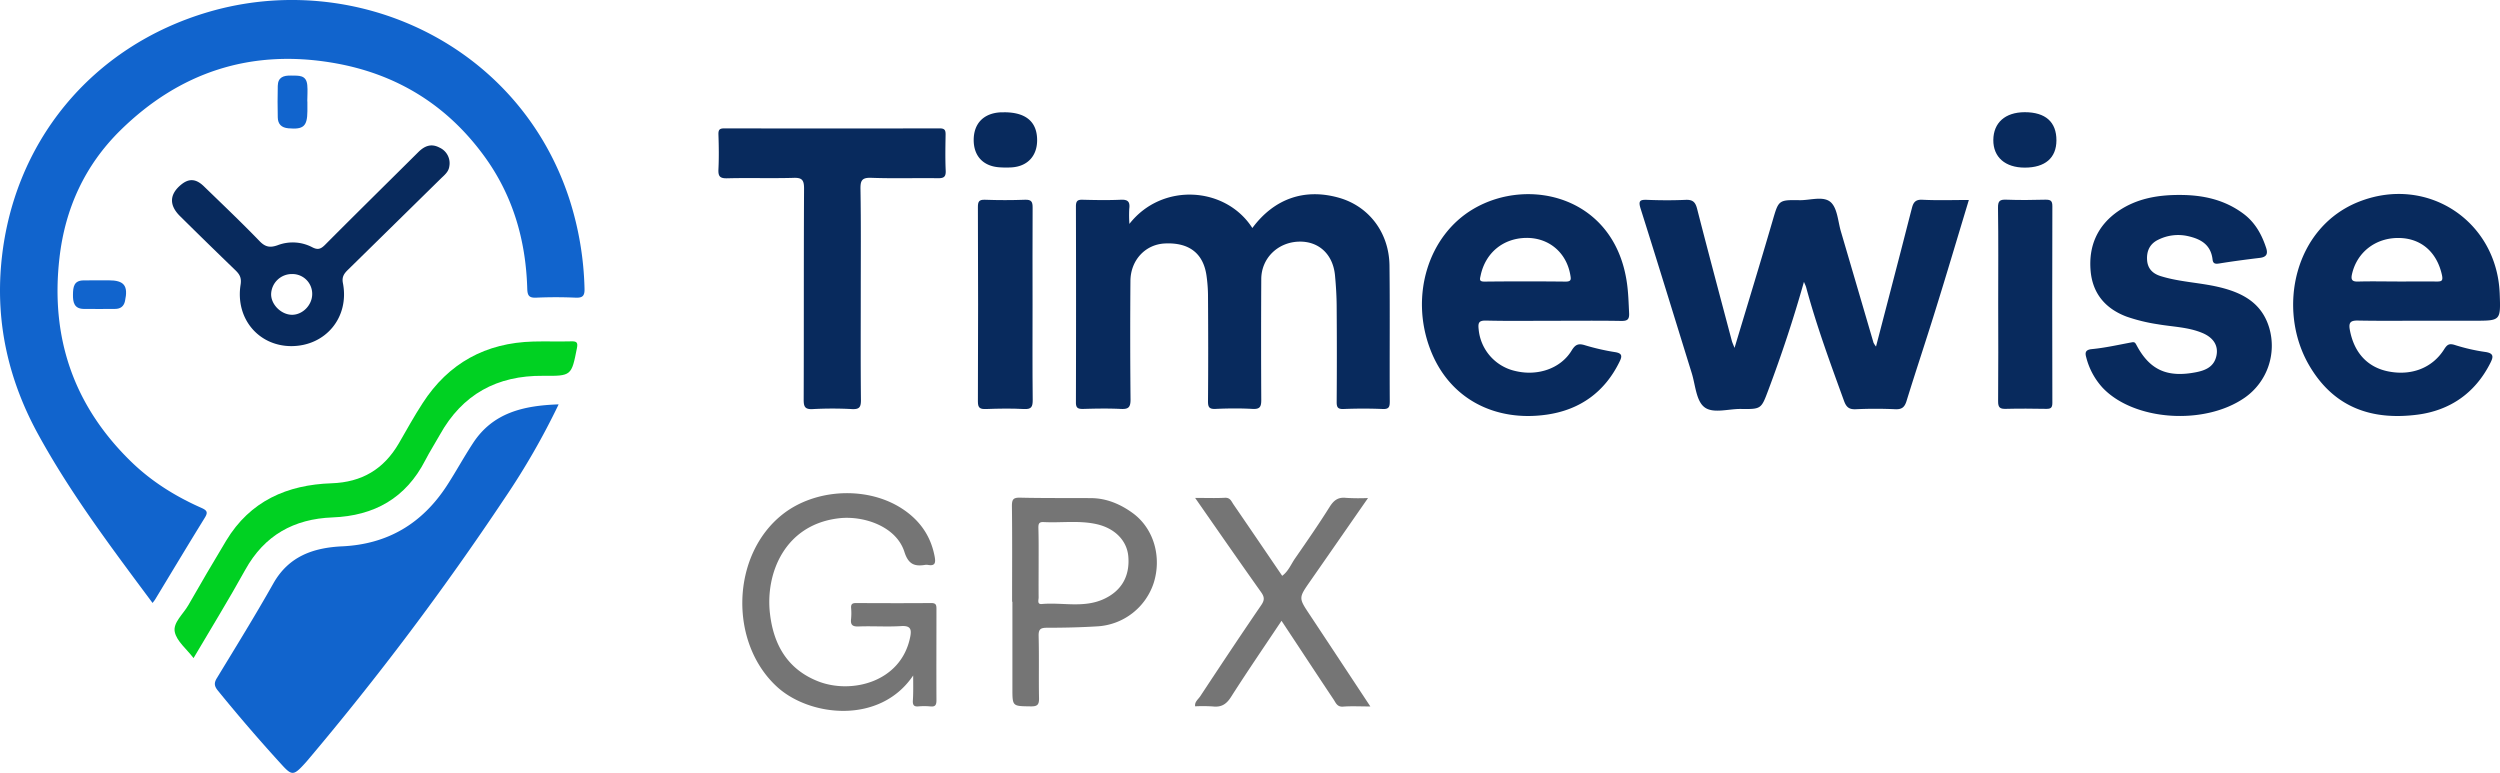
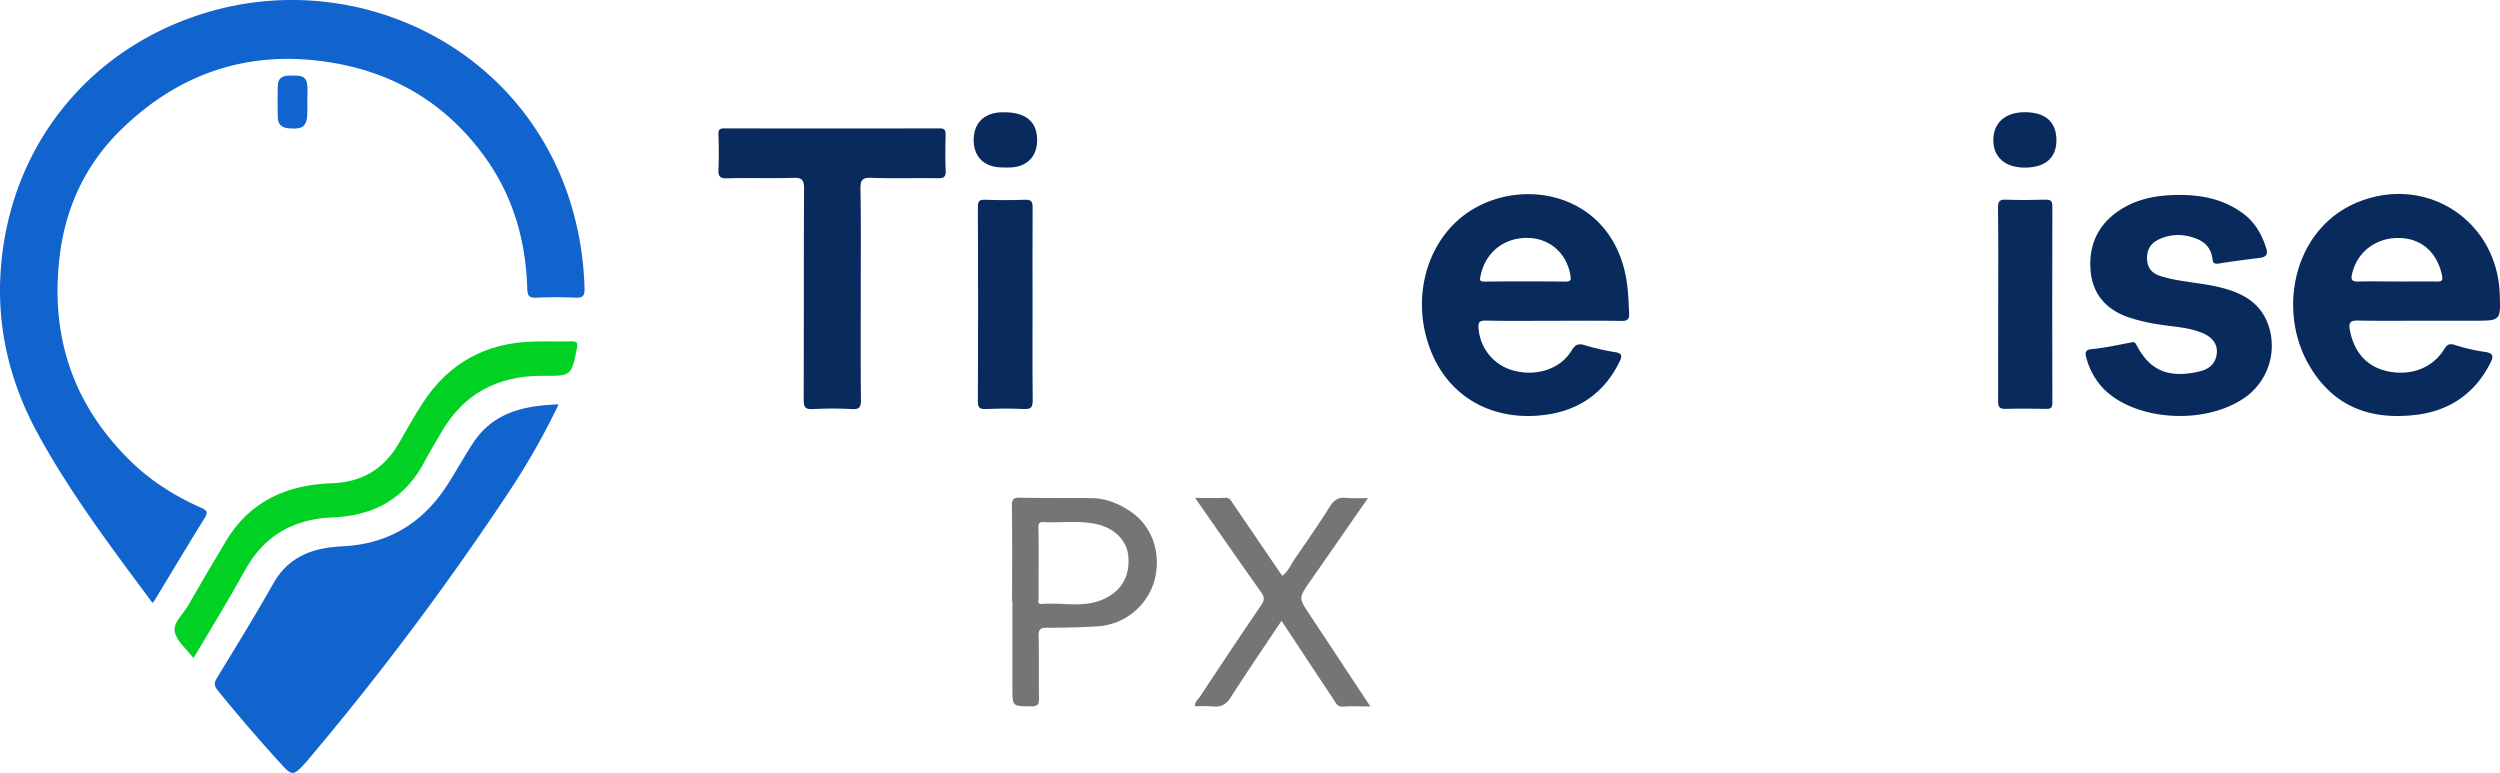
<svg xmlns="http://www.w3.org/2000/svg" viewBox="0 0 1148.46 354.99">
  <defs>
    <style>.cls-1{fill:#1164cd;}.cls-2{fill:#082a5d;}.cls-3{fill:#00d122;}.cls-4{fill:#757575;}</style>
  </defs>
  <g id="Layer_2" data-name="Layer 2">
    <g id="Layer_1-2" data-name="Layer 1">
      <path class="cls-1" d="M70.09,277c-19-25.55-37.92-50.57-53-78.28C4,174.52-1.9,148.77.54,121.43,5.5,65.66,42,21.27,95.8,5.49,163.15-14.26,238.69,20.34,261.74,92a145.31,145.31,0,0,1,6.78,40.59c.1,3.35-.87,4.29-4.15,4.15-6-.26-12-.27-18,0-3.31.15-4.07-.92-4.16-4.17-.65-22.43-6.69-43.19-20.17-61.4C204.73,47.7,181.5,33.69,152.88,28.85c-37.77-6.4-70.4,4.35-97.55,31-16.26,16-25.4,35.78-28,58.53-4.23,36.55,6.4,67.87,32.85,93.64,9.39,9.15,20.38,16,32.3,21.27,2.58,1.15,3.19,2,1.61,4.53-7.68,12.42-15.18,24.95-22.75,37.44C71,275.85,70.54,276.35,70.09,277Z" />
      <path class="cls-1" d="M256.63,185.76A335.54,335.54,0,0,1,231.76,229a1328.64,1328.64,0,0,1-90.5,120.33c-.64.77-1.32,1.5-2,2.23-4.29,4.61-5.33,4.64-9.52.07q-15.34-16.77-29.67-34.41c-1.63-2-1.82-3.45-.47-5.66,8.78-14.47,17.7-28.87,26-43.59,7.12-12.56,18.53-16.39,31.74-17,20.83-1,36.62-10.51,47.89-27.79,4.16-6.39,7.8-13.12,12-19.52C226.39,189.54,240.53,186.31,256.63,185.76Z" />
-       <path class="cls-2" d="M518.83,102.86c15-19.2,44.26-17.22,56.48,1.89,10-13.49,23.91-18.36,39.69-13.93,13.81,3.88,23.12,16,23.31,31.16.25,20.82,0,41.66.13,62.48,0,2.42-.37,3.55-3.21,3.43-6-.25-12-.24-18,0-2.8.11-3.2-.91-3.18-3.39q.16-21.5,0-43c0-5-.3-10-.77-15-.93-9.78-7.57-15.82-16.73-15.49-9.64.35-17.09,7.66-17.14,17.18q-.15,27.75,0,55.49c0,3.12-.56,4.36-4,4.17-5.65-.32-11.33-.26-17,0-3,.13-3.49-.88-3.47-3.64.14-16.17.11-32.33,0-48.49a68.57,68.57,0,0,0-.67-8.94c-1.42-10.39-8-15.47-19.16-14.93-8.93.42-15.74,7.62-15.81,17.22q-.21,27.24.05,54.49c0,3.6-1,4.47-4.45,4.3-5.82-.29-11.66-.17-17.49,0-2.32,0-3.16-.53-3.15-3q.12-45,0-90c0-2.4.64-3.17,3-3.1,5.83.15,11.68.26,17.5,0,3.38-.17,4.43.91,4,4.17A57.69,57.69,0,0,0,518.83,102.86Z" />
-       <path class="cls-2" d="M796.82,159.82c5.87-19.54,11.76-38.78,17.39-58.09,2.85-9.75,2.65-9.94,12.48-9.77,4.91.09,11-2.11,14.39,1,3,2.81,3.24,8.72,4.58,13.3q7.51,25.58,15,51.16a10.35,10.35,0,0,0,1.15,1.78c3.91-15,7.7-29.58,11.47-44.11,1.7-6.56,3.35-13.12,5.07-19.68.62-2.39,1.61-3.81,4.73-3.65,7,.36,14,.11,21.38.11C899.24,109.09,894.25,126,889,142.8c-4.28,13.83-8.89,27.56-13.16,41.4-.89,2.86-2.13,3.93-5.21,3.79-6-.27-12-.28-18,0-3.19.16-4.47-.92-5.55-3.91-6.26-17.23-12.6-34.43-17.38-52.15-.17-.62-.49-1.21-1-2.45-4.84,17.21-10.3,33.56-16.36,49.72-3.27,8.69-3.22,8.81-12.61,8.67-5.77-.08-13,2.32-16.91-.95-3.66-3-4-10.15-5.66-15.51-7.83-25.2-15.54-50.44-23.5-75.6-1.16-3.67-.2-4.13,3.12-4,5.83.23,11.67.26,17.49,0,3.23-.15,4.53.89,5.34,4.06,5.2,20.32,10.63,40.58,16,60.85C795.91,157.68,796.35,158.58,796.82,159.82Z" />
      <path class="cls-2" d="M713.74,147.36c-10.32,0-20.64.16-31-.09-3.32-.08-3.81.93-3.48,3.91a21.64,21.64,0,0,0,16.81,19.24c10.28,2.5,20.82-1.09,25.87-9.33,1.7-2.79,3.06-3.47,6.17-2.49a104.18,104.18,0,0,0,14,3.19c3.16.54,3.08,1.92,1.94,4.25-6.84,14.1-18.27,22.25-33.5,24.44-23.61,3.4-45-7.11-53.68-30.46-9.08-24.31-.78-51.77,19.92-64,25.56-15.12,65-5.7,70.6,34,.66,4.64.77,9.25,1,13.89.13,2.94-.89,3.57-3.68,3.52-10.32-.18-20.64-.07-31-.07Zm-12.65-38.07c-10.58.15-18.66,6.85-20.88,17.13-.41,1.89-.87,3,1.92,2.94q18.45-.2,36.92,0c2.94.05,2.67-1.11,2.3-3.2C719.53,115.94,711.47,109.15,701.09,109.29Z" />
      <path class="cls-2" d="M1114.28,147.33c-10.32,0-20.65.13-31-.07-3.3-.07-4.45.75-3.83,4.15,1.88,10.47,8,17.24,17.58,19.19,10.58,2.15,20.24-1.47,25.68-10,1.37-2.16,2.24-3,5-2.12a85.7,85.7,0,0,0,14,3.21c4.24.6,3.61,2.52,2.23,5.23-7,13.77-18.56,21.66-33.47,23.58-20.25,2.59-38.21-2.73-49.87-23-14.67-25.54-6.78-63.38,23.48-75,31.16-12,63,9.1,64.25,42.46.46,12.36.46,12.36-11.57,12.38C1129.26,147.34,1121.77,147.33,1114.28,147.33Zm-13-18v0c6,0,12-.09,17.92,0,2.32,0,3.2-.15,2.59-3-2.29-10.42-9.44-16.8-19.58-17-10.79-.22-19.47,6.47-21.75,16.65-.59,2.64.15,3.46,2.91,3.36C1089.32,129.17,1095.3,129.31,1101.27,129.31Z" />
      <path class="cls-2" d="M1001.44,89.56c10.51,0,20.38,2.14,29,8.51,5.45,4,8.55,9.56,10.6,15.84.92,2.81.07,4.2-2.92,4.56-6.25.75-12.5,1.57-18.71,2.58-1.88.3-2.81,0-3-1.92-.82-6.7-5.31-9.32-11.35-10.67a20.43,20.43,0,0,0-13.54,1.64c-3.83,1.81-5.47,5.09-5.18,9.38.28,4,2.62,6.24,6.26,7.37,8.57,2.67,17.61,2.93,26.31,4.93,10.83,2.5,20,7.1,23.5,18.7a29.11,29.11,0,0,1-11.12,32.14c-18.57,13-51.16,10.71-65.48-4.6a32.42,32.42,0,0,1-7.41-13.79c-.51-1.82-.75-3.54,2.52-3.85,6.2-.59,12.33-2,18.47-3.13,1.26-.23,1.54.27,2.1,1.31,6.11,11.51,14.18,15,27.36,12.43,4.61-.9,8.29-2.66,9.34-7.55,1-4.64-1.37-8.35-6.44-10.47-6.51-2.73-13.57-2.82-20.4-4A79.6,79.6,0,0,1,977,145.48c-9.72-3.63-15.67-10.55-16.6-21-1-11.41,3.08-20.82,12.63-27.45C981.58,91.16,991.31,89.51,1001.44,89.56Z" />
      <path class="cls-2" d="M395.42,134.85c0,16.32-.09,32.63.08,49,0,3.25-.79,4.23-4.08,4.08a165.72,165.72,0,0,0-18,0c-3.73.22-4.24-1.18-4.22-4.48.12-32.29,0-64.59.17-96.89,0-3.92-1-5-4.86-4.85-10.15.29-20.32-.06-30.47.2-3.41.09-4.15-1-4-4.15.26-5.31.18-10.65,0-16-.07-2.22.58-2.79,2.77-2.78q49.45.09,98.9,0c2.37,0,2.71.95,2.68,2.93-.09,5.5-.2,11,.05,16.48.13,3-1,3.52-3.69,3.48-10.15-.14-20.32.2-30.46-.18-4.38-.17-5.07,1.27-5,5.23C395.56,102.88,395.42,118.87,395.42,134.85Z" />
      <path class="cls-3" d="M88.91,302.32c-3.23-4.24-7.71-7.73-8.62-12S84.2,282.1,86.52,278q8.52-14.91,17.37-29.61c11-18.27,28.06-25.7,48.44-26.38,13.95-.47,24-6.5,30.91-18.38,3.58-6.17,7-12.43,10.91-18.42,11.88-18.41,29-27.73,50.81-28.31,5.83-.16,11.66.07,17.49-.09,2.48-.07,3.09.53,2.59,3.07-2.52,12.73-2.45,12.88-15.54,12.76-21.17-.2-37.12,8.5-47.47,27.14-2.17,3.91-4.62,7.68-6.66,11.65-8.91,17.38-23.39,25.53-42.6,26.26-17.74.67-31.31,8.19-40.12,24.1C105.18,275.3,97.09,288.43,88.91,302.32Z" />
-       <path class="cls-4" d="M419.5,310.31C404.24,332.94,372,329.26,357,315.55c-22.24-20.31-21.16-60.56,2.46-79.23,15.17-12,39.26-13.08,55.23-2.46,7.95,5.28,13,12.51,14.71,22,.47,2.64.16,4.25-3.05,3.66a4.44,4.44,0,0,0-1.5,0c-4.93.79-7.62-.47-9.38-6-3.78-11.83-18.88-16.74-30.08-15.43-24.91,2.9-33.77,25.28-31.7,43.62,1.62,14.37,8,25.65,22,31.23,15.25,6.07,38.2.57,42.42-20.21.74-3.61.26-5.4-4.18-5.11-6.48.41-13-.08-19.49.17-2.95.12-3.8-.82-3.46-3.59a27.72,27.72,0,0,0,0-5c-.1-1.79.69-2.18,2.37-2.17,11.5.07,23,.09,34.48,0,2.21,0,2.36,1,2.36,2.73,0,14-.07,28,0,42,0,2.25-.69,3-2.86,2.75a30.51,30.51,0,0,0-5.49,0c-2,.17-2.57-.64-2.49-2.58C419.6,318.27,419.5,314.61,419.5,310.31Z" />
-       <path class="cls-2" d="M133.75,159c-15-.07-25.68-12.68-23.23-28.21.51-3.22-.45-4.77-2.42-6.68q-12.76-12.31-25.38-24.8c-5.09-5-4.92-10,.41-14.42,3.61-3,6.85-2.87,10.54.71,8.61,8.35,17.31,16.62,25.64,25.24,2.63,2.72,4.85,3,8.16,1.84a19.36,19.36,0,0,1,15.93.88c2.5,1.31,3.87.93,5.83-1,14.21-14.29,28.59-28.42,42.88-42.63,2.87-2.86,5.93-4.18,9.8-2.12a7.85,7.85,0,0,1,4.5,8.61c-.33,2.55-2.25,4-3.89,5.6Q181.18,103,159.78,124c-1.77,1.73-2.79,3.27-2.26,6C160.61,145.74,149.62,159,133.75,159Zm9.67-23.69a9.1,9.1,0,0,0-9.27-9.42,9.52,9.52,0,0,0-9.6,9.32c0,4.83,4.78,9.45,9.73,9.4C139.06,144.54,143.31,140.2,143.42,135.28Z" />
      <path class="cls-4" d="M588.71,285.19c-8,12-15.81,23.38-23.21,35-2.15,3.37-4.47,4.79-8.37,4.34a70.35,70.35,0,0,0-8.1-.06c-.32-2.06,1.4-3.2,2.33-4.6,9.24-14,18.52-28,28-41.84,1.58-2.31,1.58-3.7,0-5.95-10.08-14.19-20-28.5-30.34-43.35,4.91,0,9.31.17,13.68-.06,2.51-.14,3,1.72,4,3.13,7.43,10.82,14.8,21.68,22.32,32.72,2.76-2,4-5.16,5.78-7.8,5.49-7.92,11-15.86,16.1-24,1.91-3,3.94-4.43,7.55-4a97.11,97.11,0,0,0,10,.07c-9,12.93-17.74,25.56-26.54,38.17-5.39,7.74-5.38,7.7-.29,15.36,9.16,13.81,18.28,27.65,27.9,42.22-4.76,0-8.67-.23-12.53.07-2.74.22-3.36-1.8-4.38-3.32C604.72,309.49,597,297.69,588.71,285.19Z" />
      <path class="cls-4" d="M464.94,276.48c0-14.66.1-29.31-.08-44,0-3,.58-3.93,3.75-3.86,10.82.26,21.65.13,32.47.21,7.3,0,13.83,2.87,19.45,7,9.63,7.16,13.16,20.13,9.49,31.88a29,29,0,0,1-25.52,20c-7.8.49-15.63.67-23.45.67-3,0-4,.59-3.92,3.81.25,9.48,0,19,.18,28.47.07,3.09-.74,3.89-3.84,3.84-8.37-.12-8.38.05-8.39-8.12q0-20,0-40Zm12.19-18h0c0,5.32-.05,10.65,0,16,0,1.11-.79,3.18,1.41,3,9.47-.85,19.19,1.95,28.42-2.24,8.11-3.68,12.13-10.41,11.37-19.58-.6-7.31-6.18-13-14.6-14.88-8.06-1.79-16.25-.52-24.37-.95-2.19-.11-2.36,1-2.34,2.73C477.18,247.79,477.13,253.11,477.13,258.44Z" />
      <path class="cls-2" d="M474.34,139.81c0,14.63-.09,29.26.07,43.89,0,3.12-.53,4.39-4,4.2-5.8-.32-11.64-.21-17.45,0-2.62.07-3.74-.35-3.73-3.41q.18-44.64,0-89.29c0-2.46.4-3.54,3.2-3.44q9.23.34,18.46,0c3-.11,3.5,1,3.48,3.69C474.28,110.21,474.34,125,474.34,139.81Z" />
-       <path class="cls-2" d="M917.94,139.4c0-14.64.13-29.29-.09-43.93-.05-3.24.9-3.85,3.85-3.74,6,.23,12,.16,18,0,2.3,0,3.13.48,3.12,3q-.13,45.18,0,90.36c0,2.34-.82,2.76-2.87,2.73-6.15-.1-12.32-.17-18.47,0-2.79.09-3.61-.66-3.58-3.55C918,169.35,918,154.38,917.94,139.4Z" />
+       <path class="cls-2" d="M917.94,139.4c0-14.64.13-29.29-.09-43.93-.05-3.24.9-3.85,3.85-3.74,6,.23,12,.16,18,0,2.3,0,3.13.48,3.12,3q-.13,45.18,0,90.36c0,2.34-.82,2.76-2.87,2.73-6.15-.1-12.32-.17-18.47,0-2.79.09-3.61-.66-3.58-3.55Z" />
      <path class="cls-2" d="M461.52,51.58c10,.06,15,4.6,14.92,13-.06,7.08-4.41,11.77-11.51,12.3a43.4,43.4,0,0,1-5.47,0c-7.68-.38-12.2-5.11-12.16-12.66s4.61-12.15,12.21-12.61C460.34,51.62,461.17,51.59,461.52,51.58Z" />
      <path class="cls-2" d="M930.16,77c-9,0-14.52-4.8-14.46-12.69s5.4-12.74,14.42-12.77c9.54,0,14.62,4.49,14.57,13C944.65,72.57,939.47,77,930.16,77Z" />
      <path class="cls-1" d="M141.21,46.58c0,1.5,0,3,0,4.49-.05,7-1.84,8.48-8.72,7.87-3.21-.28-4.82-1.92-4.89-5-.1-4.82-.13-9.65,0-14.48.08-4,2.64-4.83,6.11-4.75s7-.42,7.45,4.37c.23,2.48,0,5,0,7.49Z" />
-       <path class="cls-1" d="M45.84,128.77h4c7.2,0,9.13,2.44,7.58,9.55-.54,2.47-2.13,3.6-4.62,3.59-4.81,0-9.63.09-14.43,0-4.33-.11-4.9-3.12-4.85-6.59s.4-6.47,4.87-6.51C40.87,128.76,43.36,128.77,45.84,128.77Z" />
    </g>
  </g>
</svg>